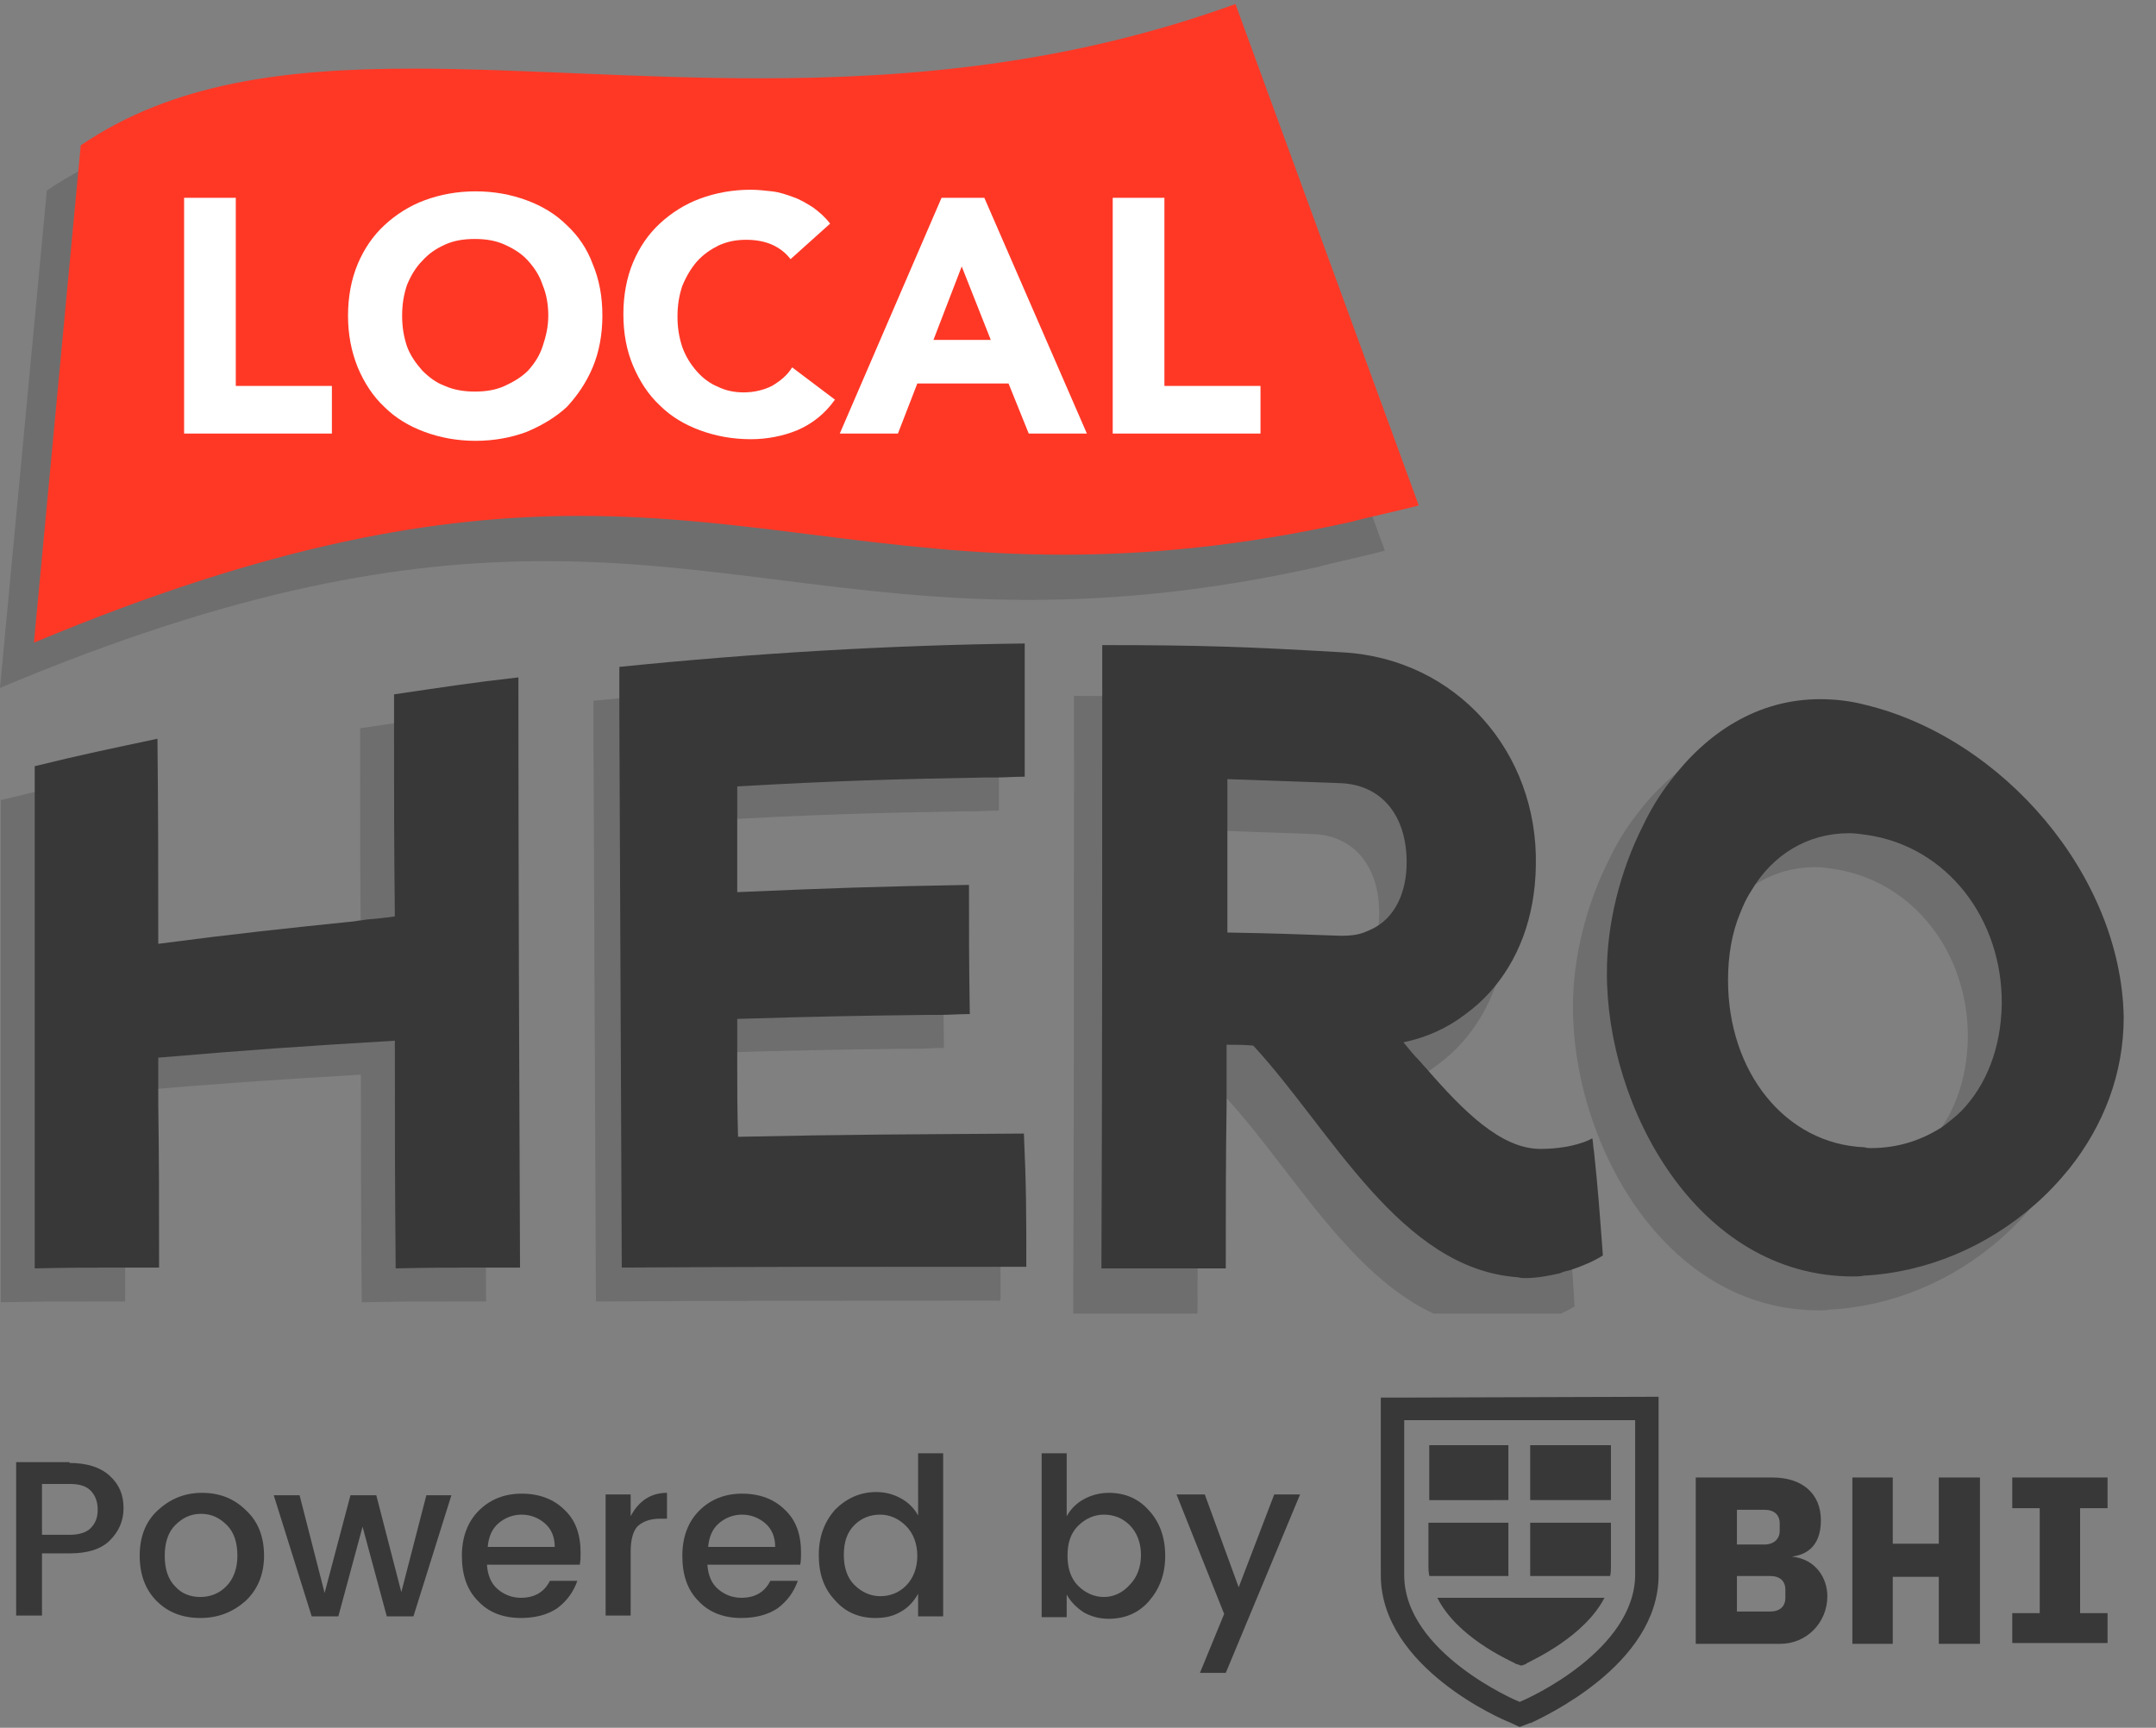
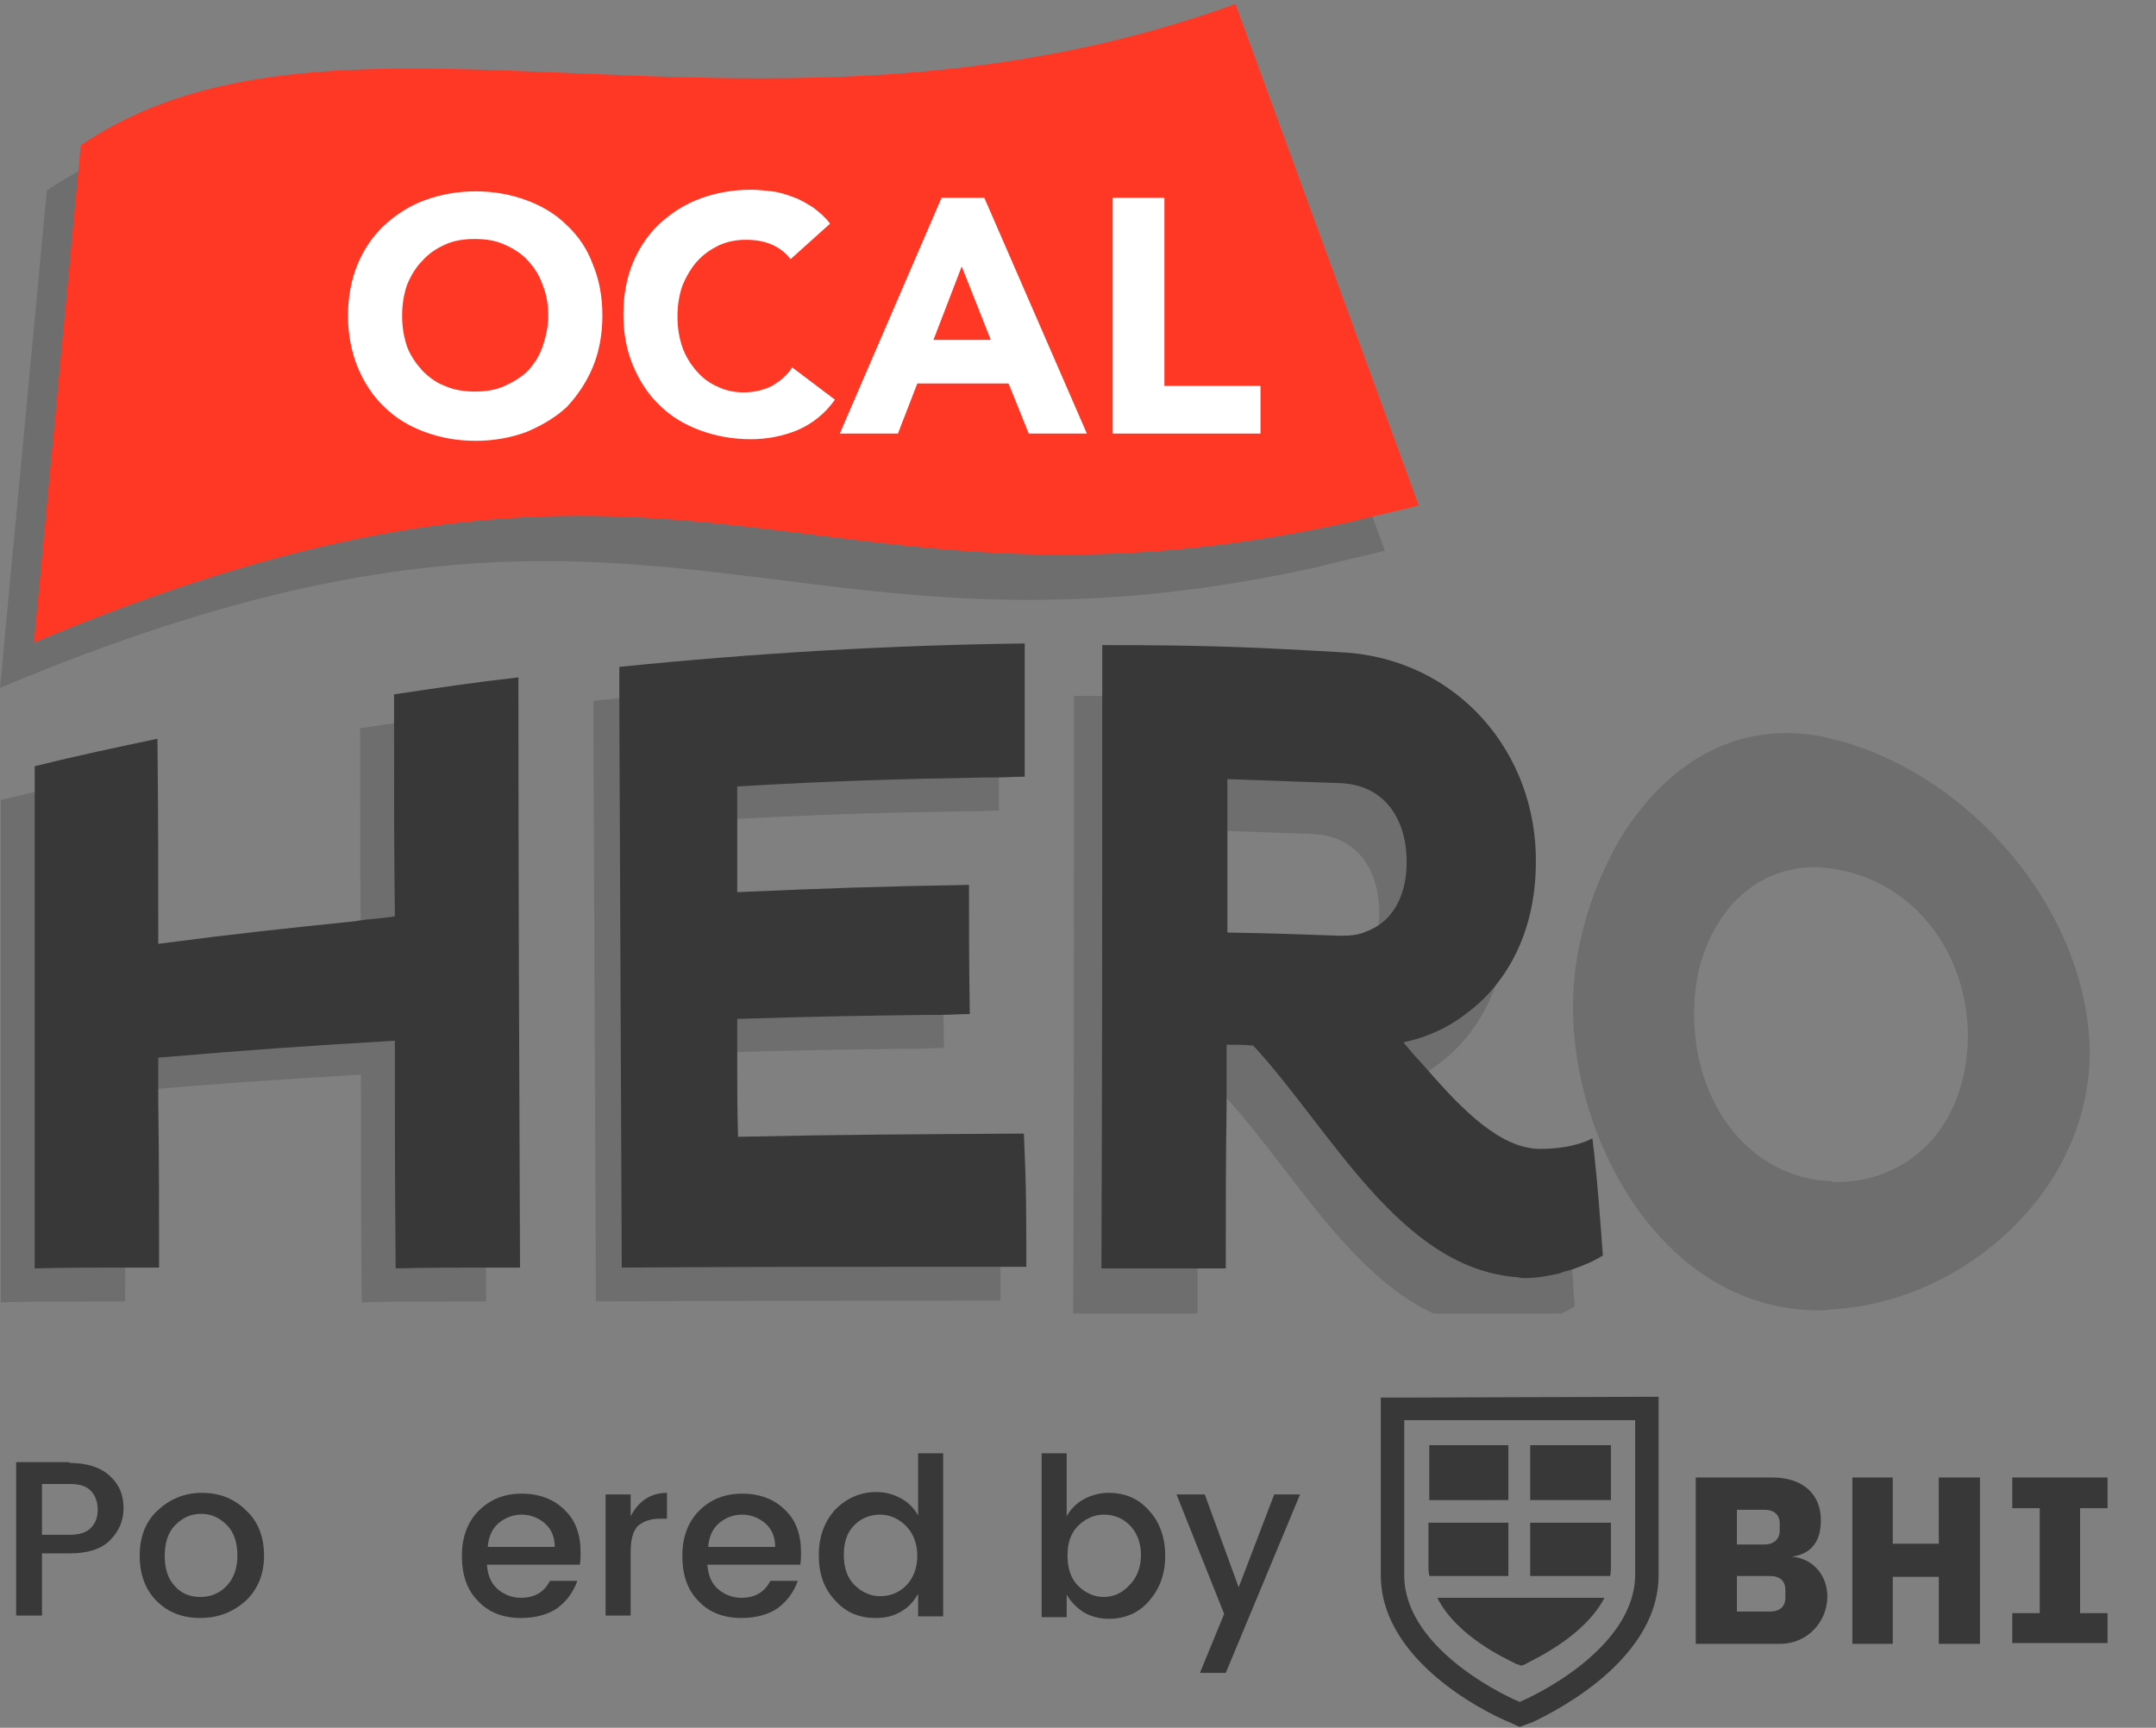
<svg xmlns="http://www.w3.org/2000/svg" xmlns:xlink="http://www.w3.org/1999/xlink" version="1.1" id="Layer_1" x="0px" y="0px" viewBox="0 0 267 214" style="enable-background:new 0 0 267 214;" xml:space="preserve">
  <rect x="0" y="0" width="267" height="214" fill="#808080" stroke="none" />
  <style type="text/css">
	.st0{fill:#383838;}
	.st1{clip-path:url(#SVGID_00000002343937599573846720000001015370508993031309_);}
	.st2{fill:#383838;fill-opacity:0.25;}
	.st3{fill:#FF3826;}
	.st4{fill:#FFFFFF;}
	.st5{fill-rule:evenodd;clip-rule:evenodd;fill:#383838;}
</style>
  <path class="st0" d="M8.6,181.2c2.1,0,3.8,0.5,5,1.6c1.2,1.1,1.7,2.4,1.7,4c0,1.6-0.6,2.9-1.7,4c-1.1,1.1-2.8,1.6-5,1.6H5.2v7.7H2  v-19H8.6z M5.2,190.1h3.4c1.2,0,2.1-0.3,2.6-0.8c0.6-0.6,0.9-1.3,0.9-2.3c0-1-0.3-1.8-0.9-2.4c-0.6-0.6-1.5-0.8-2.6-0.8H5.2V190.1z" />
  <path class="st0" d="M28,196.5c0.9-0.9,1.4-2.2,1.4-3.8s-0.4-2.9-1.3-3.8c-0.9-0.9-1.9-1.4-3.2-1.4c-1.3,0-2.3,0.5-3.2,1.4  c-0.9,0.9-1.3,2.2-1.3,3.8c0,1.6,0.4,2.9,1.3,3.8c0.8,0.9,1.9,1.3,3.1,1.3C26,197.8,27.1,197.4,28,196.5z M24.8,200.4  c-2.2,0-4-0.7-5.4-2.1c-1.4-1.4-2.1-3.3-2.1-5.6c0-2.3,0.7-4.2,2.2-5.6c1.5-1.4,3.3-2.2,5.5-2.2c2.2,0,4,0.7,5.5,2.2  c1.5,1.4,2.2,3.3,2.2,5.6s-0.8,4.2-2.3,5.6C28.8,199.7,27,200.4,24.8,200.4z" />
-   <path class="st0" d="M52.8,185.2h3.1l-4.7,15h-3.3l-3-11.1l-3,11.1h-3.3l-4.7-15h3.2l3.1,12.1l3.2-12.1h3.2l3.1,12L52.8,185.2z" />
  <path class="st0" d="M64.5,200.4c-2.2,0-4-0.7-5.3-2.1c-1.4-1.4-2-3.3-2-5.6c0-2.3,0.7-4.2,2.1-5.6c1.4-1.4,3.2-2.1,5.3-2.1  c2.2,0,4,0.7,5.3,2c1.4,1.3,2,3.1,2,5.3c0,0.5,0,1-0.1,1.5H60.3c0.1,1.3,0.5,2.3,1.3,3c0.8,0.7,1.8,1.1,2.9,1.1  c1.7,0,2.9-0.7,3.6-2.1h3.4c-0.5,1.4-1.3,2.5-2.5,3.4C67.8,200,66.3,200.4,64.5,200.4z M68.7,191.6c0-1.2-0.4-2.2-1.2-2.9  c-0.8-0.7-1.8-1.1-2.9-1.1c-1.1,0-2.1,0.4-2.9,1.1c-0.8,0.7-1.2,1.7-1.3,2.9H68.7z" />
  <path class="st0" d="M78.1,185.2v2.6c1-1.9,2.5-2.9,4.5-2.9v3.2h-0.8c-1.2,0-2.1,0.3-2.8,0.9c-0.6,0.6-0.9,1.7-0.9,3.2v7.9H75v-15  H78.1z" />
  <path class="st0" d="M91.8,200.4c-2.2,0-4-0.7-5.3-2.1c-1.4-1.4-2-3.3-2-5.6c0-2.3,0.7-4.2,2.1-5.6c1.4-1.4,3.2-2.1,5.3-2.1  c2.2,0,4,0.7,5.3,2c1.4,1.3,2,3.1,2,5.3c0,0.5,0,1-0.1,1.5H87.6c0.1,1.3,0.5,2.3,1.3,3c0.8,0.7,1.8,1.1,2.9,1.1  c1.7,0,2.9-0.7,3.6-2.1h3.4c-0.5,1.4-1.3,2.5-2.5,3.4C95.1,200,93.6,200.4,91.8,200.4z M96,191.6c0-1.2-0.4-2.2-1.2-2.9  c-0.8-0.7-1.8-1.1-2.9-1.1c-1.1,0-2.1,0.4-2.9,1.1c-0.8,0.7-1.2,1.7-1.3,2.9H96z" />
  <path class="st0" d="M112.2,196.4c0.9-0.9,1.4-2.2,1.4-3.7c0-1.5-0.5-2.8-1.4-3.7c-0.9-0.9-2-1.4-3.2-1.4s-2.3,0.4-3.2,1.3  c-0.9,0.9-1.3,2.1-1.3,3.7c0,1.5,0.4,2.8,1.3,3.7c0.9,0.9,2,1.4,3.2,1.4S111.3,197.3,112.2,196.4z M108.4,200.4c-2,0-3.7-0.7-5-2.2  c-1.4-1.5-2-3.3-2-5.6c0-2.3,0.7-4.1,2-5.6c1.4-1.4,3.1-2.2,5.1-2.2c1.2,0,2.2,0.3,3.1,0.8c0.9,0.5,1.6,1.2,2.1,2.1V180h3.1v20.2  h-3.1v-2.8c-0.5,0.9-1.2,1.7-2.1,2.2C110.6,200.2,109.6,200.4,108.4,200.4z" />
  <path class="st0" d="M139.9,196.3c0.9-0.9,1.4-2.2,1.4-3.7c0-1.5-0.5-2.8-1.4-3.7c-0.9-0.9-2-1.3-3.2-1.3c-1.2,0-2.3,0.5-3.2,1.4  c-0.9,0.9-1.3,2.1-1.3,3.7c0,1.5,0.4,2.8,1.3,3.7c0.9,0.9,2,1.4,3.2,1.4S139,197.3,139.9,196.3z M137.3,184.9c2,0,3.7,0.7,5,2.2  c1.3,1.4,2,3.3,2,5.6c0,2.3-0.7,4.1-2,5.6c-1.3,1.5-3,2.2-5,2.2c-1.2,0-2.2-0.3-3.1-0.8c-0.9-0.6-1.6-1.3-2.1-2.2v2.8H129V180h3.1  v7.8c0.5-0.9,1.2-1.6,2.1-2.1C135.1,185.2,136.2,184.9,137.3,184.9z" />
  <path class="st0" d="M151.6,199.9l-5.9-14.8h3.5l4.2,11.5l4.4-11.5h3.2l-9.2,22.1h-3.2L151.6,199.9z" />
  <g>
    <defs>
      <rect id="SVGID_1_" width="263.2" height="162.7" />
    </defs>
    <clipPath id="SVGID_00000027596735563416097600000000347785511276120240_">
      <use xlink:href="#SVGID_1_" style="overflow:visible;" />
    </clipPath>
    <g style="clip-path:url(#SVGID_00000027596735563416097600000000347785511276120240_);">
      <path class="st2" d="M60.2,161.2c-1.4,0-2.5,0-3.6,0c-0.5,0-0.9,0-1.4,0c-3.4,0-6.2,0-10.4,0.1c-0.1-11.3-0.1-17-0.1-28.2    c-11.7,0.7-17.6,1.1-29.3,2.1c0,1.6,0,3.1,0,4.4c0,0.5,0,0.9,0,1.3c0.1,7,0.1,12,0.1,20.3c-1.4,0-2.5,0-3.6,0h-1.4    c-3.4,0-6.2,0-10.4,0.1V99.1c6.1-1.5,9.1-2.1,15.2-3.4c0.1,10.1,0.1,15.2,0.1,25.4c9.9-1.3,15.7-1.9,24.4-2.8    c0.4-0.1,0.9-0.1,1.3-0.2c1.1-0.1,2.3-0.2,3.6-0.4c-0.1-8.9-0.1-14.2-0.1-21.9c0-0.4,0-0.9,0-1.4c0-1.3,0-2.7,0-4.2    c6.2-0.9,9.2-1.4,15.4-2.1C60,112.6,60.1,136.9,60.2,161.2z" />
      <path class="st2" d="M123.9,161.1h-5c-15,0-30.1,0-45.1,0.1c-0.1-22.9-0.2-45.7-0.3-68.6c0-0.4,0-0.9,0-1.4c0-1.5,0-2.9,0-4.4    c16.7-1.7,33.5-2.7,50.2-2.9c0,6.6,0,9.9,0,16.5c-1.3,0-2.5,0.1-3.6,0.1c-0.5,0-0.9,0-1.4,0c-11.2,0.2-18.2,0.4-30.6,1.1    c0,1.8,0,3.2,0,4.6c0,0.5,0,0.9,0,1.4c0,2.2,0,4.2,0,7.1c11.5-0.5,17.3-0.7,28.7-0.9c0,6.4,0,9.5,0.1,16c-1.3,0-2.5,0.1-3.6,0.1    c-0.5,0-0.9,0-1.4,0c-8.5,0.1-14.1,0.2-23.8,0.5c0,1.8,0,3.3,0,4.7c0,0.5,0,0.9,0,1.4c0,2.6,0,5,0.1,8.5    c14.1-0.3,21.2-0.3,35.4-0.4C123.9,151.2,123.9,154.5,123.9,161.1z" />
      <path class="st2" d="M193.9,148.9c-0.1-0.5-0.1-1-0.2-1.6c-0.2,0.1-0.3,0.1-0.4,0.2c-1.8,0.8-4.1,1.1-5.9,1.1h-0.3    c-4.8-0.1-9.4-4.7-14-10c-0.3-0.3-0.6-0.7-0.9-1c-0.7-0.7-1.3-1.5-1.9-2.2c2.9-0.6,5.5-1.8,7.7-3.5c1.1-0.8,2.1-1.7,3-2.7    c3.5-3.9,5.6-9.2,5.7-15.7c0.3-14-9.8-25.6-23.9-26.4c-11.9-0.7-17.8-0.9-29.8-0.9v6.2c0,23.6,0,47.3-0.1,71h15.4    c0-8.2,0-13.4,0.1-20.1c0-0.7,0-1.3,0-2c0-1.7,0-3.5,0-5.6c1.4,0,2,0,3.3,0.1c9.7,10.5,18.2,27.7,32.8,28.7    c0.3,0.1,0.6,0.1,0.9,0.1c1.5,0,3-0.3,4.3-0.6c0.4-0.2,0.9-0.3,1.3-0.4c1.5-0.5,2.9-1.1,4-1.8    C194.7,156.4,194.4,153.6,193.9,148.9z M167,121.1c-0.5,0.3-1,0.5-1.5,0.7c-0.8,0.3-1.7,0.4-2.6,0.4c-0.1,0-0.2,0-0.3,0    c-5.6-0.2-8.3-0.3-14-0.4c0-5.2,0-8.7,0-12.7v-1.3c0-1.5,0-3.1,0-5c5.6,0.2,8.4,0.3,14,0.5c5.1,0.2,8.2,4,8.2,9.8    C170.8,116.8,169.4,119.7,167,121.1z" />
      <path class="st2" d="M226.8,91.5c-1.9-0.5-3.8-0.7-5.6-0.7c-7.8,0-14.1,4.2-18.6,10.2c-1.3,1.7-2.4,3.5-3.3,5.4    c-2.9,5.7-4.5,12.3-4.5,18.2c-0.1,16.6,11.1,37.7,30.5,37.7c0.4,0,0.9,0,1.3-0.1c7.8-0.4,15.3-3.6,21.2-8.8c1.6-1.4,3-2.9,4.3-4.5    c4.2-5.3,6.7-11.7,6.7-18.7C258.5,112.7,243.8,95.6,226.8,91.5z M238.7,141.8c-0.7,0.7-1.6,1.4-2.4,2c-2.5,1.6-5.4,2.6-8.8,2.6    c-0.3,0-0.5,0-0.8-0.1c-9.8-0.4-16.9-9.3-16.9-20.7c0-3.1,0.5-5.9,1.5-8.3c0.4-1,0.8-1.9,1.4-2.8c2.6-4.4,6.9-7.1,12.1-7.1    c0.7,0,1.4,0.1,2.1,0.2c10,1.4,16.9,10.4,16.8,21C243.6,134,241.8,138.6,238.7,141.8z" />
      <path class="st2" d="M171.5,68.2c-2.2,0.6-7.7,1.8-8.2,2c-13.9,3.1-25.5,4.1-35.9,4.1c-22.2,0-38.9-4.8-59.8-4.8    C50,69.5,29.5,72.8,0,85.2l5.8-61.6c11.5-7.8,25.4-9.5,41.2-9.5c13.1,0,27.5,1.2,42.9,1.2c18.4,0,38.2-1.7,58.9-9.2L171.5,68.2z" />
      <path class="st3" d="M175.7,62.6c-2.2,0.6-7.7,1.8-8.2,2c-13.9,3.1-25.5,4.1-35.9,4.1c-22.2,0-38.9-4.8-59.8-4.8    c-17.6,0-38.2,3.4-67.6,15.7L10,18c11.5-7.8,25.4-9.5,41.2-9.5c13.1,0,27.5,1.2,42.9,1.2c18.4,0,38.2-1.7,58.9-9.2L175.7,62.6z" />
      <path class="st0" d="M64.4,157c-1.4,0-2.5,0-3.6,0c-0.5,0-0.9,0-1.4,0c-3.4,0-6.2,0-10.4,0.1c-0.1-11.3-0.1-17-0.1-28.2    c-11.7,0.7-17.6,1.1-29.3,2.1c0,1.6,0,3.1,0,4.4c0,0.5,0,0.9,0,1.3c0.1,7,0.1,12,0.1,20.3c-1.4,0-2.5,0-3.6,0h-1.4    c-3.4,0-6.2,0-10.4,0.1V94.9c6.1-1.5,9.1-2.1,15.2-3.4c0.1,10.1,0.1,15.2,0.1,25.4c9.9-1.3,15.7-1.9,24.4-2.8    c0.4-0.1,0.9-0.1,1.3-0.2c1.1-0.1,2.3-0.2,3.6-0.4c-0.1-8.9-0.1-14.2-0.1-21.9c0-0.4,0-0.9,0-1.4c0-1.3,0-2.7,0-4.2    c6.2-0.9,9.2-1.4,15.4-2.1C64.2,108.4,64.3,132.7,64.4,157z" />
      <path class="st0" d="M127.1,156.9h-5c-15,0-30.1,0-45.1,0.1c-0.1-22.9-0.2-45.7-0.3-68.6c0-0.4,0-0.9,0-1.4c0-1.5,0-2.9,0-4.4    c16.7-1.7,33.5-2.7,50.2-2.9c0,6.6,0,9.9,0,16.5c-1.3,0-2.5,0.1-3.6,0.1c-0.5,0-0.9,0-1.4,0c-11.2,0.2-18.2,0.4-30.6,1.1    c0,1.8,0,3.2,0,4.6c0,0.5,0,0.9,0,1.4c0,2.2,0,4.2,0,7.1c11.5-0.5,17.3-0.7,28.7-0.9c0,6.4,0,9.5,0.1,16c-1.3,0-2.5,0.1-3.6,0.1    c-0.5,0-0.9,0-1.4,0c-8.5,0.1-14.1,0.2-23.8,0.5c0,1.8,0,3.3,0,4.7c0,0.5,0,0.9,0,1.4c0,2.6,0,5,0.1,8.5    c14.1-0.3,21.2-0.3,35.4-0.4C127.1,147,127.1,150.3,127.1,156.9z" />
      <path class="st0" d="M197.4,142.6c-0.1-0.5-0.1-1-0.2-1.6c-0.2,0.1-0.3,0.1-0.4,0.2c-1.8,0.8-4.1,1.1-5.9,1.1h-0.3    c-4.8-0.1-9.4-4.7-14-10c-0.3-0.3-0.6-0.7-0.9-1c-0.7-0.7-1.3-1.5-1.9-2.2c2.9-0.6,5.5-1.8,7.7-3.5c1.1-0.8,2.1-1.7,3-2.7    c3.5-3.9,5.6-9.2,5.7-15.7c0.3-14-9.8-25.6-23.9-26.4c-11.9-0.7-17.8-0.9-29.8-0.9v6.2c0,23.6,0,47.3-0.1,71h15.4    c0-8.2,0-13.4,0.1-20.1c0-0.7,0-1.3,0-2c0-1.7,0-3.5,0-5.6c1.4,0,2,0,3.3,0.1c9.7,10.5,18.2,27.7,32.8,28.7    c0.3,0.1,0.6,0.1,0.9,0.1c1.5,0,3-0.3,4.3-0.6c0.4-0.2,0.9-0.3,1.3-0.4c1.5-0.5,2.9-1.1,4-1.8    C198.1,150.1,197.9,147.3,197.4,142.6z M170.4,114.8c-0.5,0.3-1,0.5-1.5,0.7c-0.8,0.3-1.7,0.4-2.6,0.4c-0.1,0-0.2,0-0.3,0    c-5.6-0.2-8.3-0.3-14-0.4c0-5.2,0-8.7,0-12.7v-1.3c0-1.5,0-3.1,0-5c5.6,0.2,8.4,0.3,14,0.5c5.1,0.2,8.2,4,8.2,9.8    C174.2,110.5,172.8,113.4,170.4,114.8z" />
-       <path class="st0" d="M231,87.3c-1.9-0.5-3.8-0.7-5.6-0.7c-7.8,0-14.1,4.2-18.6,10.2c-1.3,1.7-2.4,3.5-3.3,5.4    c-2.9,5.7-4.5,12.3-4.5,18.2c-0.1,16.6,11.1,37.7,30.5,37.7c0.4,0,0.9,0,1.3-0.1c7.8-0.4,15.3-3.6,21.2-8.8c1.6-1.4,3-2.9,4.3-4.5    c4.2-5.3,6.7-11.7,6.7-18.7C262.7,108.4,248,91.4,231,87.3z M242.9,137.6c-0.7,0.7-1.6,1.4-2.4,2c-2.5,1.6-5.4,2.6-8.8,2.6    c-0.3,0-0.5,0-0.8-0.1c-9.8-0.4-16.9-9.3-16.9-20.7c0-3.1,0.5-5.9,1.5-8.3c0.4-1,0.8-1.9,1.4-2.8c2.6-4.4,6.9-7.1,12.1-7.1    c0.7,0,1.4,0.1,2.1,0.2c10,1.4,16.9,10.4,16.8,21C247.8,129.8,246,134.4,242.9,137.6z" />
-       <path class="st4" d="M22.8,24.5h6.4v23.3h11.9v5.9H22.8V24.5z" />
      <path class="st4" d="M43.1,39.1c0-2.3,0.4-4.5,1.2-6.4c0.8-1.9,1.9-3.5,3.3-4.8c1.4-1.3,3.1-2.4,5-3.1c1.9-0.7,4-1.1,6.3-1.1    c2.3,0,4.4,0.4,6.3,1.1c1.9,0.7,3.6,1.7,5,3.1c1.4,1.3,2.5,2.9,3.2,4.8c0.8,1.9,1.2,4,1.2,6.4c0,2.3-0.4,4.5-1.2,6.4    c-0.8,1.9-1.9,3.5-3.2,4.9c-1.4,1.3-3.1,2.3-5,3.1c-1.9,0.7-4,1.1-6.3,1.1c-2.3,0-4.4-0.4-6.3-1.1c-1.9-0.7-3.6-1.7-5-3.1    c-1.4-1.3-2.5-3-3.3-4.9C43.5,43.5,43.1,41.4,43.1,39.1z M49.8,39.1c0,1.4,0.2,2.6,0.6,3.8c0.4,1.1,1.1,2.1,1.9,3    c0.8,0.8,1.7,1.5,2.8,1.9c1.1,0.5,2.4,0.7,3.7,0.7c1.4,0,2.6-0.2,3.7-0.7c1.1-0.5,2.1-1.1,2.9-1.9c0.8-0.9,1.4-1.8,1.8-3    c0.4-1.2,0.7-2.4,0.7-3.8c0-1.3-0.2-2.6-0.7-3.8c-0.4-1.2-1-2.1-1.8-3c-0.8-0.9-1.8-1.5-2.9-2c-1.1-0.5-2.3-0.7-3.7-0.7    c-1.4,0-2.6,0.2-3.7,0.7c-1.1,0.5-2,1.1-2.8,2c-0.8,0.8-1.4,1.8-1.9,3C50,36.5,49.8,37.7,49.8,39.1z" />
      <path class="st4" d="M97.9,32.1c-0.6-0.8-1.4-1.4-2.3-1.8c-0.9-0.4-2-0.6-3.2-0.6c-1.2,0-2.3,0.2-3.4,0.7c-1,0.5-1.9,1.1-2.7,2    c-0.7,0.8-1.3,1.8-1.8,3c-0.4,1.2-0.6,2.4-0.6,3.8c0,1.4,0.2,2.6,0.6,3.8c0.4,1.1,1,2.1,1.8,3c0.7,0.8,1.6,1.5,2.6,1.9    c1,0.5,2.1,0.7,3.2,0.7c1.3,0,2.5-0.3,3.5-0.8c1-0.6,1.9-1.3,2.5-2.3l5.3,4c-1.2,1.7-2.8,3-4.7,3.8C97,54,95,54.4,93,54.4    c-2.3,0-4.4-0.4-6.3-1.1c-1.9-0.7-3.6-1.7-5-3.1c-1.4-1.3-2.5-3-3.3-4.9c-0.8-1.9-1.2-4-1.2-6.4c0-2.3,0.4-4.5,1.2-6.4    c0.8-1.9,1.9-3.5,3.3-4.8c1.4-1.3,3.1-2.4,5-3.1c1.9-0.7,4-1.1,6.3-1.1c0.8,0,1.7,0.1,2.6,0.2c0.9,0.1,1.8,0.4,2.6,0.7    c0.9,0.3,1.7,0.8,2.5,1.3c0.8,0.6,1.5,1.2,2.1,2L97.9,32.1z" />
      <path class="st4" d="M116.6,24.5h5.3l12.7,29.2h-7.2l-2.5-6.2h-11.3l-2.4,6.2H104L116.6,24.5z M119.1,33l-3.5,9.1h7.1L119.1,33z" />
      <path class="st4" d="M137.8,24.5h6.4v23.3h11.9v5.9h-18.3V24.5z" />
    </g>
  </g>
  <path class="st5" d="M188.2,213.9l-1.3-0.6c-0.6-0.2-15.9-6.7-15.9-18.2v-22h3.5l30.9-0.1v22.1c0,11.2-14.6,17.7-15.8,18.3l-0.1,0  L188.2,213.9z M173.9,175.9v19.2c0,9.6,14,15.6,14.1,15.6l0.2,0.1l0.2-0.1c0,0,0,0,0,0c0.8-0.3,14.1-6.3,14.1-15.7v-19.1h-0.7H173.9  z M189.5,188.6v6.6h9.9c0.1-0.4,0.1-0.9,0.1-1.3v-5.3H189.5z M199.6,185.8h-10.1V179h8.5h1.5v1.3V185.8z M186.8,188.6h-9.9v5.3  c0,0.4,0,0.8,0.1,1.2l0,0.1h9.8V188.6z M187.6,206c-1-0.5-7.2-3.3-9.6-8.1h20.7c-2.5,4.8-8.7,7.6-9.6,8.1c-0.1,0-0.1,0-0.1,0.1  l-0.6,0.2l-0.6-0.2C187.7,206.1,187.7,206.1,187.6,206z M186.8,185.8V179h-8.3h-1.5v1.3v5.5H186.8z M225.5,188.3  c0,3.4-2,4.3-3.6,4.5c3,0.3,4.4,2.7,4.4,4.9c0,3.3-2.6,5.9-5.8,5.9H210V183h9.5C223.2,183,225.5,185,225.5,188.3z M215.1,187v4.3  h3.4c1.2,0,1.9-0.7,1.9-1.7v-0.9c0-1.1-0.7-1.7-1.9-1.7H215.1z M221.1,197.9v-1c0-1.1-0.7-1.7-1.9-1.7h-4.1v4.4h4.1  C220.4,199.6,221.1,199,221.1,197.9z M240.1,191.2h-5.7V183h-5v20.6h5v-8.3h5.7v8.3h5.1V183h-5.1V191.2z M261,183v3.8h-3.4v13h3.4  v3.7h-11.8v-3.7h3.4v-13h-3.4V183H261z" />
</svg>